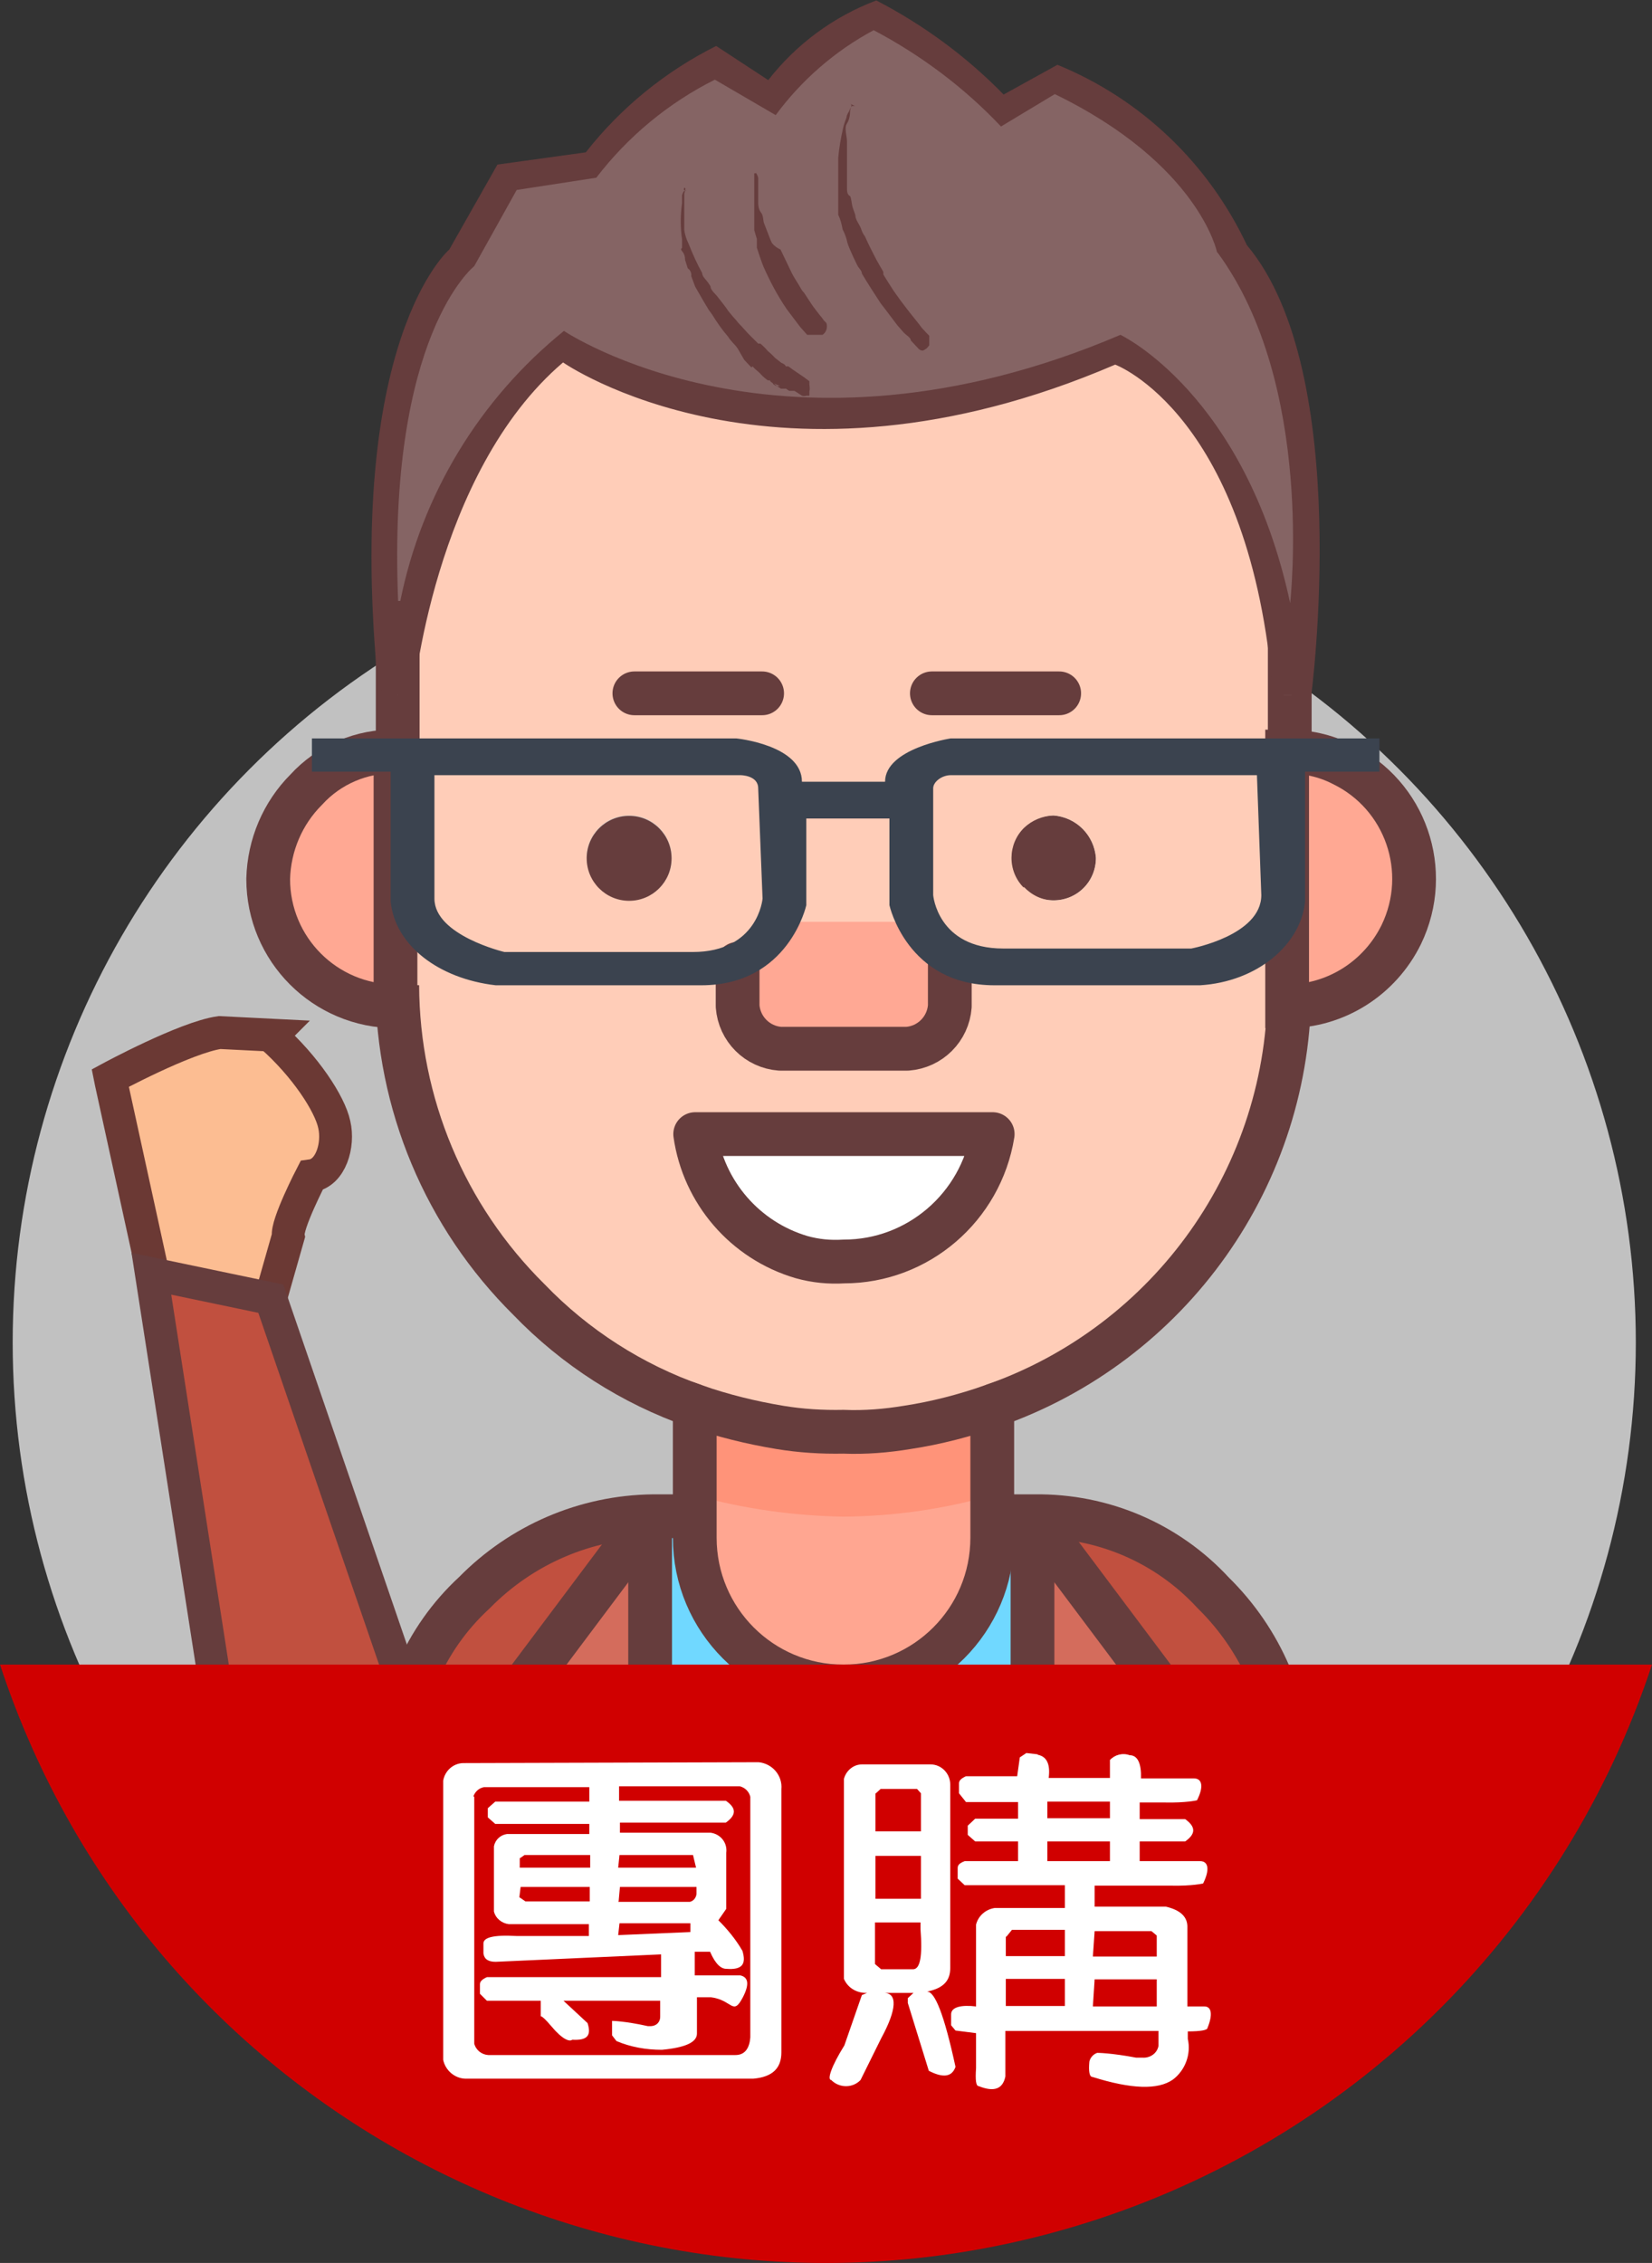
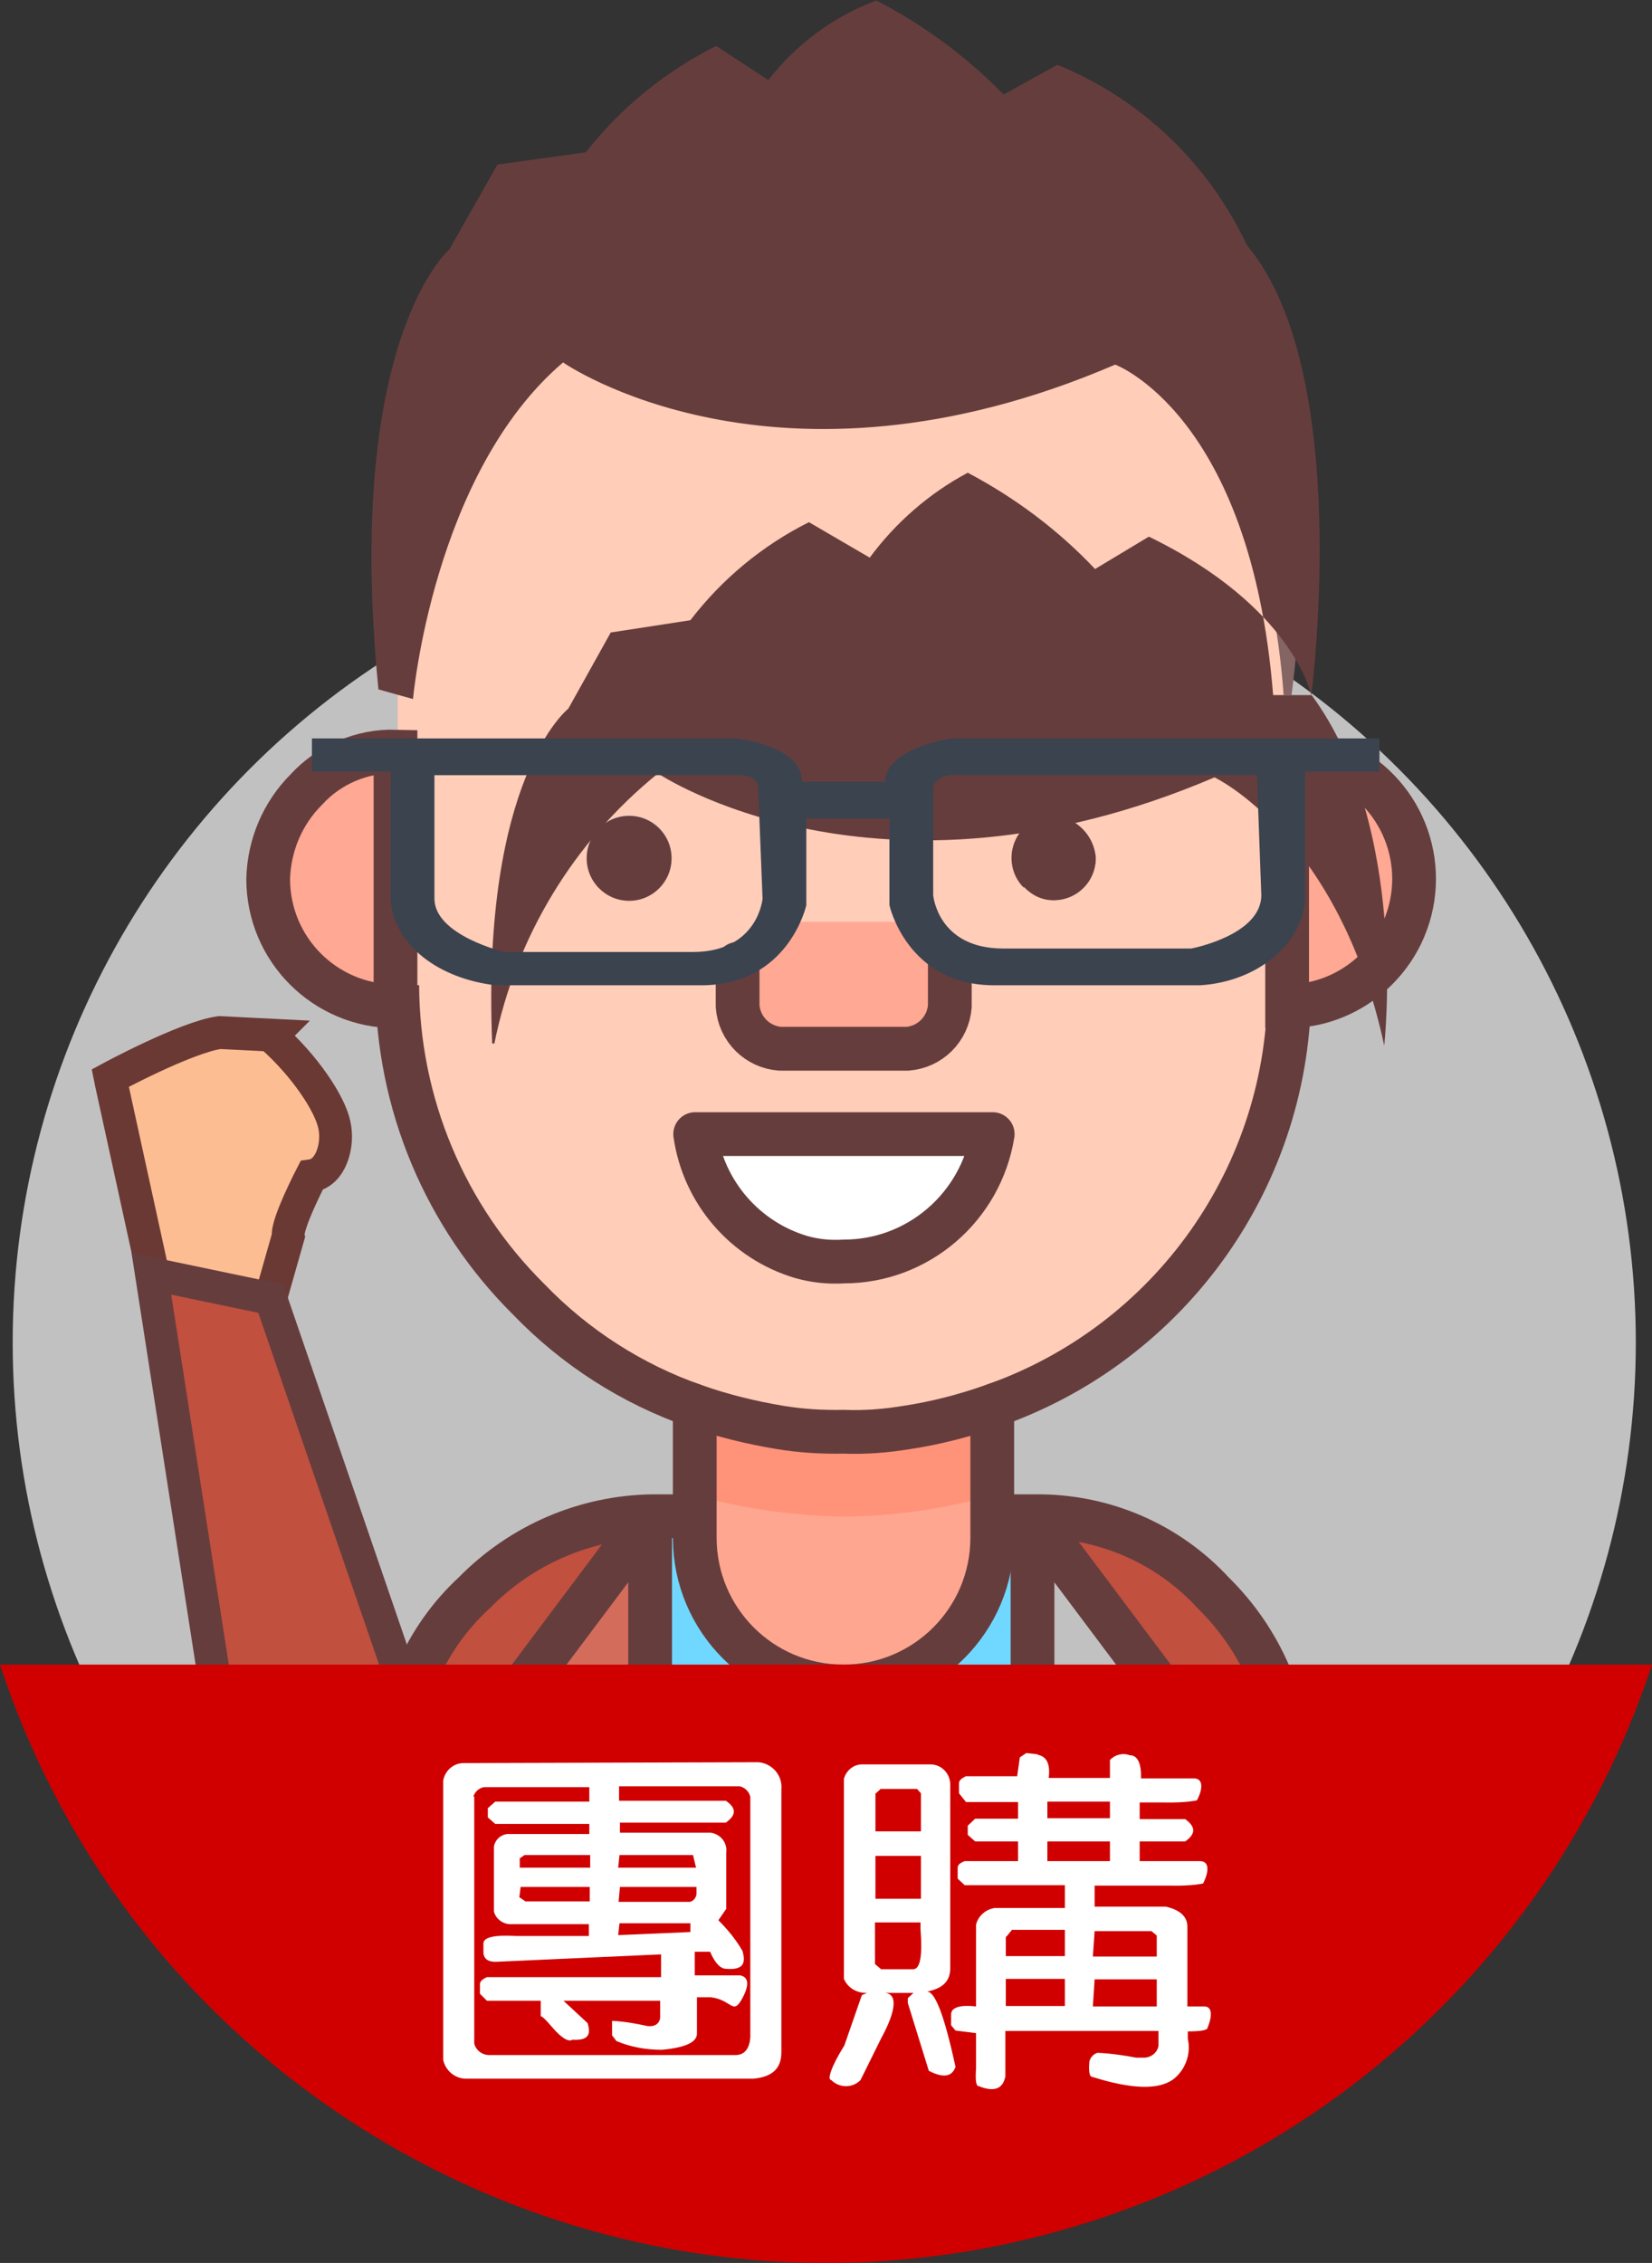
<svg xmlns="http://www.w3.org/2000/svg" id="_圖層_1" data-name="圖層 1" viewBox="0 0 37.76 51.7">
  <rect x="0" y="0" width="37.76" height="51.7" fill="#333333" stroke="none" />
  <circle cx="18.84" cy="30.67" r="18.55" style="fill: #c1c1c1; stroke-width: 0px;" />
  <g>
    <path d="m32.38,20.08c0,1.61-1.3,2.91-2.91,2.91v-5.82c1.61,0,2.91,1.3,2.91,2.91Z" style="fill: #ffa893; stroke-width: 0px;" />
    <path d="m23.65,46.29v-3.88l2.91-3.88-2.91-3.88c3.22,0,5.82,2.61,5.82,5.82v5.82h-5.82Z" style="fill: #c1503f; stroke-width: 0px;" />
-     <polygon points="23.6 34.65 26.51 38.53 23.6 42.42 23.6 34.65" style="fill: #d46c5c; stroke-width: 0px;" />
    <path d="m24.08,18.63c.52.04.93.45.97.97,0,.54-.43.97-.97.97s-.97-.43-.97-.97.43-.97.97-.97Z" style="fill: #663d3d; stroke-width: 0px;" />
    <path d="m23.65,46.29h-8.74v-11.65h.97v.49c0,1.88,1.52,3.4,3.4,3.4s3.4-1.52,3.4-3.4v-.49h.97v11.65Z" style="fill: #70d8ff; stroke-width: 0px;" />
    <path d="m22.68,35.13c0,1.88-1.52,3.4-3.4,3.4s-3.4-1.52-3.4-3.4v-3.01c2.2.78,4.6.78,6.79,0v3.01Z" style="fill: #ffa691; stroke-width: 0px;" />
    <path d="m15.88,32.12v2.04c1.11.31,2.25.47,3.4.49,1.15-.01,2.29-.17,3.4-.49v-2.04c-2.2.78-4.6.78-6.79,0Z" style="fill: #ff9379; stroke-width: 0px;" />
    <path d="m22.68,25.91c-.24,1.85-1.94,3.15-3.79,2.91-1.51-.2-2.71-1.39-2.91-2.91h6.7Z" style="fill: #fff; stroke-width: 0px;" />
    <path d="m19.23,3.58c-5.61.03-10.14,4.58-10.14,10.19v8.74c0,5.63,4.56,10.19,10.19,10.19s10.19-4.56,10.19-10.19v-8.74c0-5.63-4.56-10.19-10.19-10.19h-.05Zm-5.82,16.02c0-.54.43-.97.97-.97s.97.43.97.97-.43.97-.97.97c-.52-.04-.93-.45-.97-.97Zm4.85,9.12c-1.29-.39-2.23-1.48-2.43-2.81h6.7c-.25,1.85-1.95,3.16-3.8,2.91,0,0,0,0,0,0h0c-.16-.02-.31-.05-.47-.1Zm5.14-8.44c-.38-.38-.37-1,.01-1.37.18-.17.42-.27.67-.28.52.04.93.45.97.97,0,.54-.43.97-.97.97-.26,0-.5-.12-.68-.31v.02Z" style="fill: #ffcdb8; stroke-width: 0px;" />
    <path d="m20.74,23.97h-2.91c-.5.03-.94-.35-.97-.85,0,0,0,0,0,0h0v-1.09c-.03-.5.35-.94.85-.97,0,0,0,0,0,0h3.03c.5-.03.94.35.97.85,0,0,0,0,0,0h0v1.09c.03.5-.35.94-.85.97,0,0,0,0,0,0h-.12Z" style="fill: #ffa894; stroke-width: 0px;" />
    <path d="m9.09,46.29v-5.82c0-3.22,2.61-5.82,5.82-5.82l-2.91,3.88,2.91,3.88v3.88h-5.82Z" style="fill: #c1503f; stroke-width: 0px;" />
    <polygon points="14.86 34.65 14.86 42.42 11.95 38.53 14.86 34.65" style="fill: #d46c5c; stroke-width: 0px;" />
    <circle cx="14.38" cy="19.61" r=".97" style="fill: #663d3d; stroke-width: 0px;" />
    <path d="m9.09,22.99c-1.61-.02-2.89-1.34-2.87-2.95.01-.75.31-1.46.83-2,.52-.58,1.26-.89,2.04-.87v5.82Z" style="fill: #ffa893; stroke-width: 0px;" />
-     <path d="m9.09,17.17v-3.4c.03-.98.16-1.96.39-2.91,1.31-4.32,5.29-7.28,9.8-7.28,4.16-.02,7.91,2.52,9.42,6.41.51,1.2.78,2.48.78,3.79v3.4" style="fill: none; stroke: #663d3d; stroke-miterlimit: 10;" />
    <path d="m15.88,32.12c-1.43-.5-2.73-1.33-3.79-2.43-1.92-1.9-3-4.48-3.01-7.18" style="fill: none; stroke: #663d3d; stroke-miterlimit: 10;" />
    <path d="m29.47,22.51c.03,4.33-2.71,8.19-6.79,9.61" style="fill: none; stroke: #663d3d; stroke-miterlimit: 10;" />
    <path d="m22.68,34.64h.97c1.55-.02,3.03.61,4.08,1.75,1.1,1.08,1.73,2.54,1.75,4.08v5.82H9.09v-5.82c-.02-1.55.61-3.03,1.75-4.08,1.08-1.1,2.54-1.73,4.08-1.75h.97" style="fill: none; stroke: #663d3d; stroke-miterlimit: 10;" />
    <path d="m22.68,32.12v3.01c0,1.88-1.52,3.4-3.4,3.4s-3.4-1.52-3.4-3.4v-3.01c.63.22,1.28.38,1.94.49.48.08.97.11,1.46.1.49.02.98-.02,1.46-.1.66-.1,1.31-.27,1.94-.49Z" style="fill: none; stroke: #663d3d; stroke-miterlimit: 10;" />
    <path d="m30.68,17.46c1.45.7,2.05,2.44,1.35,3.89-.49,1-1.5,1.64-2.61,1.64v-5.82c.44,0,.87.09,1.26.29Z" style="fill: none; stroke: #663d3d; stroke-miterlimit: 10;" />
    <path d="m7,18.04c-.54.54-.85,1.27-.87,2.04,0,1.61,1.3,2.91,2.91,2.91h0v-5.82c-.77-.02-1.52.3-2.04.87Z" style="fill: none; stroke: #663d3d; stroke-miterlimit: 10;" />
    <line x1="11.95" y1="42.42" x2="11.95" y2="46.3" style="fill: none; stroke: #663d3d; stroke-linecap: round; stroke-linejoin: round;" />
    <line x1="26.51" y1="42.42" x2="26.51" y2="46.3" style="fill: none; stroke: #663d3d; stroke-linecap: round; stroke-linejoin: round;" />
    <path d="m20.74,25.91h-4.85c.19,1.33,1.14,2.43,2.43,2.81.32.09.64.12.97.1,1.69,0,3.13-1.24,3.4-2.91h-1.94Z" style="fill: none; stroke: #663d3d; stroke-linecap: round; stroke-linejoin: round;" />
    <polyline points="14.86 34.65 14.86 42.42 14.86 46.3" style="fill: none; stroke: #663d3d; stroke-linecap: round; stroke-linejoin: round;" />
    <polyline points="23.6 34.65 23.6 42.42 23.6 46.3" style="fill: none; stroke: #663d3d; stroke-linecap: round; stroke-linejoin: round;" />
    <polyline points="14.86 34.65 11.95 38.53 14.86 42.42" style="fill: none; stroke: #663d3d; stroke-linecap: round; stroke-linejoin: round;" />
    <polyline points="23.6 34.65 26.51 38.53 23.6 42.42" style="fill: none; stroke: #663d3d; stroke-linecap: round; stroke-linejoin: round;" />
    <path d="m21.71,22.02v.97c-.04.52-.45.93-.97.97h-2.91c-.52-.04-.93-.45-.97-.97v-.97" style="fill: none; stroke: #663d3d; stroke-linecap: round; stroke-linejoin: round;" />
    <line x1="14.5" y1="15.84" x2="17.42" y2="15.84" style="fill: none; stroke: #663d3d; stroke-linecap: round; stroke-miterlimit: 10;" />
    <line x1="21.3" y1="15.84" x2="24.21" y2="15.84" style="fill: none; stroke: #663d3d; stroke-linecap: round; stroke-miterlimit: 10;" />
    <path d="m9.09,15.88s.35-5.51,3.75-7.97c0,0,4.91,3.34,12.62,0,0,0,3.42,1.56,3.88,7.97h.18s1.06-7.27-1.48-10.18c0,0-.63-2.22-3.94-3.88l-1.19.74c-.84-.89-1.83-1.63-2.91-2.2-.94.44-1.76,1.11-2.38,1.94l-1.3-.83c-1.11.54-2.08,1.32-2.84,2.29l-1.94.28-.97,1.82s-2.4,1.94-1.64,9.89l.17.13Z" style="fill: #856464; stroke-width: 0px;" />
-     <path d="m29.97,15.88h-.87c-.51-6.41-3.61-7.55-3.61-7.55-7.77,3.34-12.62-.05-12.62-.05-2.97,2.53-3.43,7.69-3.43,7.69l-.79-.22c-.79-8,1.62-10.05,1.62-10.05l1.1-1.94,2.02-.28c.8-1.02,1.82-1.85,2.98-2.43l1.19.78c.64-.82,1.49-1.45,2.47-1.82,1.08.56,2.06,1.28,2.91,2.15l1.23-.68c1.91.78,3.45,2.25,4.33,4.12,2.45,2.91,1.47,10.3,1.47,10.3Zm-2.15-10.11s-.4-2.01-3.71-3.62l-1.23.74c-.84-.89-1.83-1.63-2.91-2.2-.88.47-1.65,1.14-2.24,1.94l-1.39-.81c-1.06.53-1.99,1.3-2.71,2.24l-1.82.28-.97,1.74s-1.99,1.56-1.74,7.65h.05c.49-2.43,1.81-4.61,3.74-6.17,0,0,5.01,3.38,12.72.09,0,0,2.85,1.34,3.88,6.13,0-.05.57-4.98-1.66-8.01Z" style="fill: #663d3d; fill-rule: evenodd; stroke-width: 0px;" />
+     <path d="m29.97,15.88h-.87c-.51-6.41-3.61-7.55-3.61-7.55-7.77,3.34-12.62-.05-12.62-.05-2.97,2.53-3.43,7.69-3.43,7.69l-.79-.22c-.79-8,1.62-10.05,1.62-10.05l1.1-1.94,2.02-.28c.8-1.02,1.82-1.85,2.98-2.43l1.19.78c.64-.82,1.49-1.45,2.47-1.82,1.08.56,2.06,1.28,2.91,2.15l1.23-.68c1.91.78,3.45,2.25,4.33,4.12,2.45,2.91,1.47,10.3,1.47,10.3Zs-.4-2.01-3.71-3.62l-1.23.74c-.84-.89-1.83-1.63-2.91-2.2-.88.47-1.65,1.14-2.24,1.94l-1.39-.81c-1.06.53-1.99,1.3-2.71,2.24l-1.82.28-.97,1.74s-1.99,1.56-1.74,7.65h.05c.49-2.43,1.81-4.61,3.74-6.17,0,0,5.01,3.38,12.72.09,0,0,2.85,1.34,3.88,6.13,0-.05.57-4.98-1.66-8.01Z" style="fill: #663d3d; fill-rule: evenodd; stroke-width: 0px;" />
    <path d="m19.43,2.38c.07,0,0,.1,0,.16,0,.1-.02.2-.07.28-.07.1,0,.28,0,.42v.52s0,.05,0,.08h0v.34h0v.12h0c0,.06,0,.12.05.17.05,0,.05.18.08.27l.06.17c0,.11.09.21.13.31.02.07.05.13.09.18.08.18.17.36.26.53l.09.16s.05.08.07.12v.06l.08.13.07.11.09.14.15.21c.05.07.11.14.16.21s.22.27.33.42l.11.12.06.06h0v.22l-.05.06h0s-.06.05-.1.06c-.04,0-.08-.02-.11-.06l-.16-.17h0c0-.07-.12-.13-.17-.19h0l-.14-.16-.31-.41-.07-.09c-.15-.23-.3-.46-.43-.68,0-.07-.07-.12-.1-.18s-.17-.34-.23-.52h0c-.02-.11-.06-.21-.11-.31-.02-.11-.05-.23-.1-.33,0-.11,0,0,0-.07h0v-.47h0v-.77c.02-.23.06-.45.11-.67.02-.09.05-.17.08-.25,0-.06.05-.11.07-.17h0s.03-.07.06-.09h.06l-.09-.04Zm-2.15,1.57s.06.09.05.14v.53c0,.08.01.16.06.23.06.07.05.17.07.24l.12.31c.02.05.04.11.07.16.05.06.12.11.19.14.08.17.16.33.24.5s.15.25.22.38c.02.04.05.08.08.11l.17.26c.06.09.13.17.18.24h0s.07.08.1.13l.06.06c.03.1,0,.21-.09.27h-.35c-.05-.06-.11-.12-.16-.18l-.31-.41c-.21-.31-.38-.63-.53-.97-.06-.15-.1-.28-.15-.43v-.2l-.06-.2h0s0-.05,0-.08c0-.02,0-.05,0-.08v-1.14h.03Zm-1.64.34c.06,0,0,.1,0,.15v.6h0v.06h0s0,.09,0,.14c.01.11.05.23.1.33.09.23.19.45.31.67,0,.08.09.15.13.21l.06.09c0,.09.11.17.17.25s.17.21.24.32l.1.12.08.09c.05.07.12.13.17.19l.1.11.11.11h0l.12.12h.05c.06.05.12.11.17.17h0l.07.06h0l.1.1h0l.14.11h0s.09.03.1.08h.06l.11.08.25.17.12.09v.07s.02.11,0,.16h0s0,.06,0,.1h-.06s-.07.02-.11,0h0l-.17-.11h-.12s-.05-.03-.07-.05h-.12l-.09-.06-.07-.06h0l.14.06h-.08s-.08-.03-.09-.07h0s-.06-.03-.06-.06h-.05s-.11-.08-.15-.13h0c-.06-.07-.14-.12-.18-.17s0,0-.05,0l-.16-.17h0l-.15-.26h0c-.07-.1-.16-.17-.22-.27-.13-.15-.25-.32-.36-.5l-.08-.11-.12-.2-.19-.33-.09-.24c.01-.07-.02-.14-.08-.18l-.06-.19c0-.07-.02-.15-.07-.2-.05-.07,0-.06,0-.08v-.19c-.04-.27-.04-.55,0-.83v-.18s.02-.07.05-.1h.05s-.07-.02-.06-.03Z" style="fill: #663d3d; fill-rule: evenodd; stroke-width: 0px;" />
  </g>
  <path d="m29.83,17.63v2.97c-.1.99-1.1,1.83-2.4,1.91h-4.7c-2,0-2.4-1.83-2.4-1.83v-1.98h-1.9v1.98s-.4,1.83-2.4,1.83h-4.7c-1.3-.15-2.3-.91-2.4-1.91v-2.97h-1.8v-.76h9.7s1.5.15,1.5.99h1.9c0-.76,1.5-.99,1.5-.99h9.8v.76h-1.7Zm-12.5.38c0-.3-.4-.3-.4-.3h-7v2.82c0,.84,1.6,1.22,1.6,1.22h4.3c1.5,0,1.6-1.22,1.6-1.22l-.1-2.52Zm11.4-.3h-7c-.2,0-.4.15-.4.3h0v2.44s.1,1.22,1.6,1.22h4.3s1.6-.3,1.6-1.22l-.1-2.74Z" style="fill: #3b434f; fill-rule: evenodd; stroke-width: 0px;" />
  <path d="m6.22,23.65l-1.2-.06c-.78.11-2.5,1.04-2.5,1.04h0s.02.1.02.1h0s1.16,5.3,1.16,5.3l2.48-.35.41-1.44c-.05-.26.53-1.38.53-1.38.44-.06.63-.7.52-1.17-.1-.47-.66-1.33-1.44-2.02Z" style="fill: #fcbd92; stroke: #6b3934; stroke-miterlimit: 10; stroke-width: .75px;" />
  <path d="m7.88,42.85h0c1.22-.24,2.04-1.55,1.83-2.93l-3.52-10.25-2.73-.57,1.82,11.69c.21,1.38,1.38,2.3,2.6,2.06Z" style="fill: #c1503f; stroke: #663d3d; stroke-miterlimit: 10; stroke-width: .75px;" />
  <path d="m0,38.03c3.43,10.43,14.67,16.1,25.09,12.67,5.99-1.97,10.69-6.67,12.67-12.67H0Z" style="fill: #d00000; stroke-width: 0px;" />
  <path d="m17.34,40.26c.31.03.55.3.52.62,0,0,0,0,0,0v6.01c0,.35-.19.56-.64.6h-6.59c-.24-.01-.45-.19-.5-.43v-6.38c.04-.22.22-.39.45-.4h.05l6.71-.02Zm-6.5.79v5.64c.04.15.17.25.32.26h5.65c.22,0,.32-.16.34-.4v-5.5c-.03-.12-.12-.21-.24-.24h-2.76v.33h2.44c.25.17.24.33,0,.5h-2.42v.23h2.07c.23.03.39.23.36.46v1.28l-.18.26c.21.21.4.44.55.7.09.3,0,.44-.37.41-.11,0-.24-.09-.37-.39h-.35v.54h1.04c.19.04.21.21.06.5-.23.44-.24.06-.73,0h-.32v.83c0,.2-.27.32-.8.37-.36,0-.71-.06-1.04-.2l-.1-.13v-.33s.28,0,.82.12h.05c.16,0,.23-.11.23-.21v-.37h-2.21l.55.51c.09.28,0,.4-.35.38-.06.05-.22,0-.48-.31s-.25-.2-.24-.24v-.34h-1.23l-.16-.16v-.22c0-.06.05-.11.16-.16h3.98v-.52l-3.78.17c-.17,0-.26-.06-.28-.19v-.23c0-.13.21-.2.75-.17h1.66v-.27h-1.83c-.16-.02-.3-.13-.34-.29v-1.49c.03-.15.15-.26.3-.28h1.88v-.23h-2.15l-.17-.15v-.21l.17-.15h2.15v-.33h-2.41c-.11.02-.2.1-.24.21Zm1.04,1.4v.22h1.61v-.29h-1.5l-.1.07Zm0,.9l.13.09h1.47v-.33h-1.58l-.03.24Zm2.25-.68h1.78l-.07-.29h-1.68l-.03.29Zm0,.78h1.64c.08-.02.14-.09.15-.18v-.16h-1.75l-.03.33Zm0,.76l1.65-.07v-.2h-1.62l-.03.27Z" style="fill: #fff; stroke-width: 0px;" />
  <path d="m21.27,40.31c.25,0,.45.21.45.46,0,.01,0,.03,0,.04v4.15c0,.27-.13.46-.53.54.18,0,.39.52.65,1.72-.08.23-.28.26-.61.09l-.48-1.55v-.11l.13-.12h-.68c.32,0,.3.38-.06,1.04l-.47.95c-.17.18-.46.19-.65.02,0,0-.01-.01-.02-.02-.1,0,0-.31.3-.79l.4-1.15.12-.05c-.23.01-.44-.11-.53-.32v-4.57c.05-.19.22-.33.41-.33h1.55Zm-1.26.66v.87h1.04v-.87l-.09-.1h-.83l-.11.1Zm0,2.41h1.04v-.98h-1.04v.98Zm0,1.5l.13.11h.73c.16,0,.22-.29.17-.92v-.15h-1.04v.95Zm3.71-4.79c.21.04.29.22.25.53h1.4v-.41c.11-.12.29-.17.45-.11.19,0,.27.2.26.53h1.21c.2,0,.22.21.07.5,0,0-.24.06-.73.05h-.58v.38h1.04c.25.18.24.34,0,.51h-1.04v.45h1.38c.2,0,.22.21.07.51,0,0-.24.06-.73.05h-1.75v.48h1.63c.34.08.5.24.49.48v1.8h.39c.17,0,.19.2.07.49,0,.05-.15.08-.45.08v.17c.08.35-.06.72-.34.93-.34.24-.95.22-1.84-.06-.07,0-.09-.13-.07-.35.02-.09.09-.17.18-.2,0,0,.31,0,.89.11h.15c.17.01.33-.1.36-.27v-.34h-3.5v1.04c-.06.29-.26.36-.61.22-.06,0-.08-.13-.06-.41v-.8l-.47-.06-.1-.12v-.25c0-.17.24-.22.57-.18v-1.87c.05-.2.22-.35.43-.38h1.6v-.52h-2.29l-.16-.15v-.23c0-.05,0-.11.16-.17h1.22v-.45h-.98l-.17-.15v-.21l.17-.16h.98v-.38h-1.19l-.16-.2v-.23c0-.06.05-.11.16-.16h1.17l.06-.43.15-.1.26.03Zm-.73,4.15v.45h1.35v-.6h-1.21l-.13.16Zm0,1.59h1.35v-.62h-1.35v.62Zm.95-4.29h1.43v-.38h-1.43v.38Zm0,.98h1.43v-.45h-1.43v.45Zm1.04,2.18h1.46v-.48l-.12-.1h-1.3l-.04.58Zm0,1.14h1.46v-.62h-1.42l-.04.62Z" style="fill: #fff; stroke-width: 0px;" />
</svg>